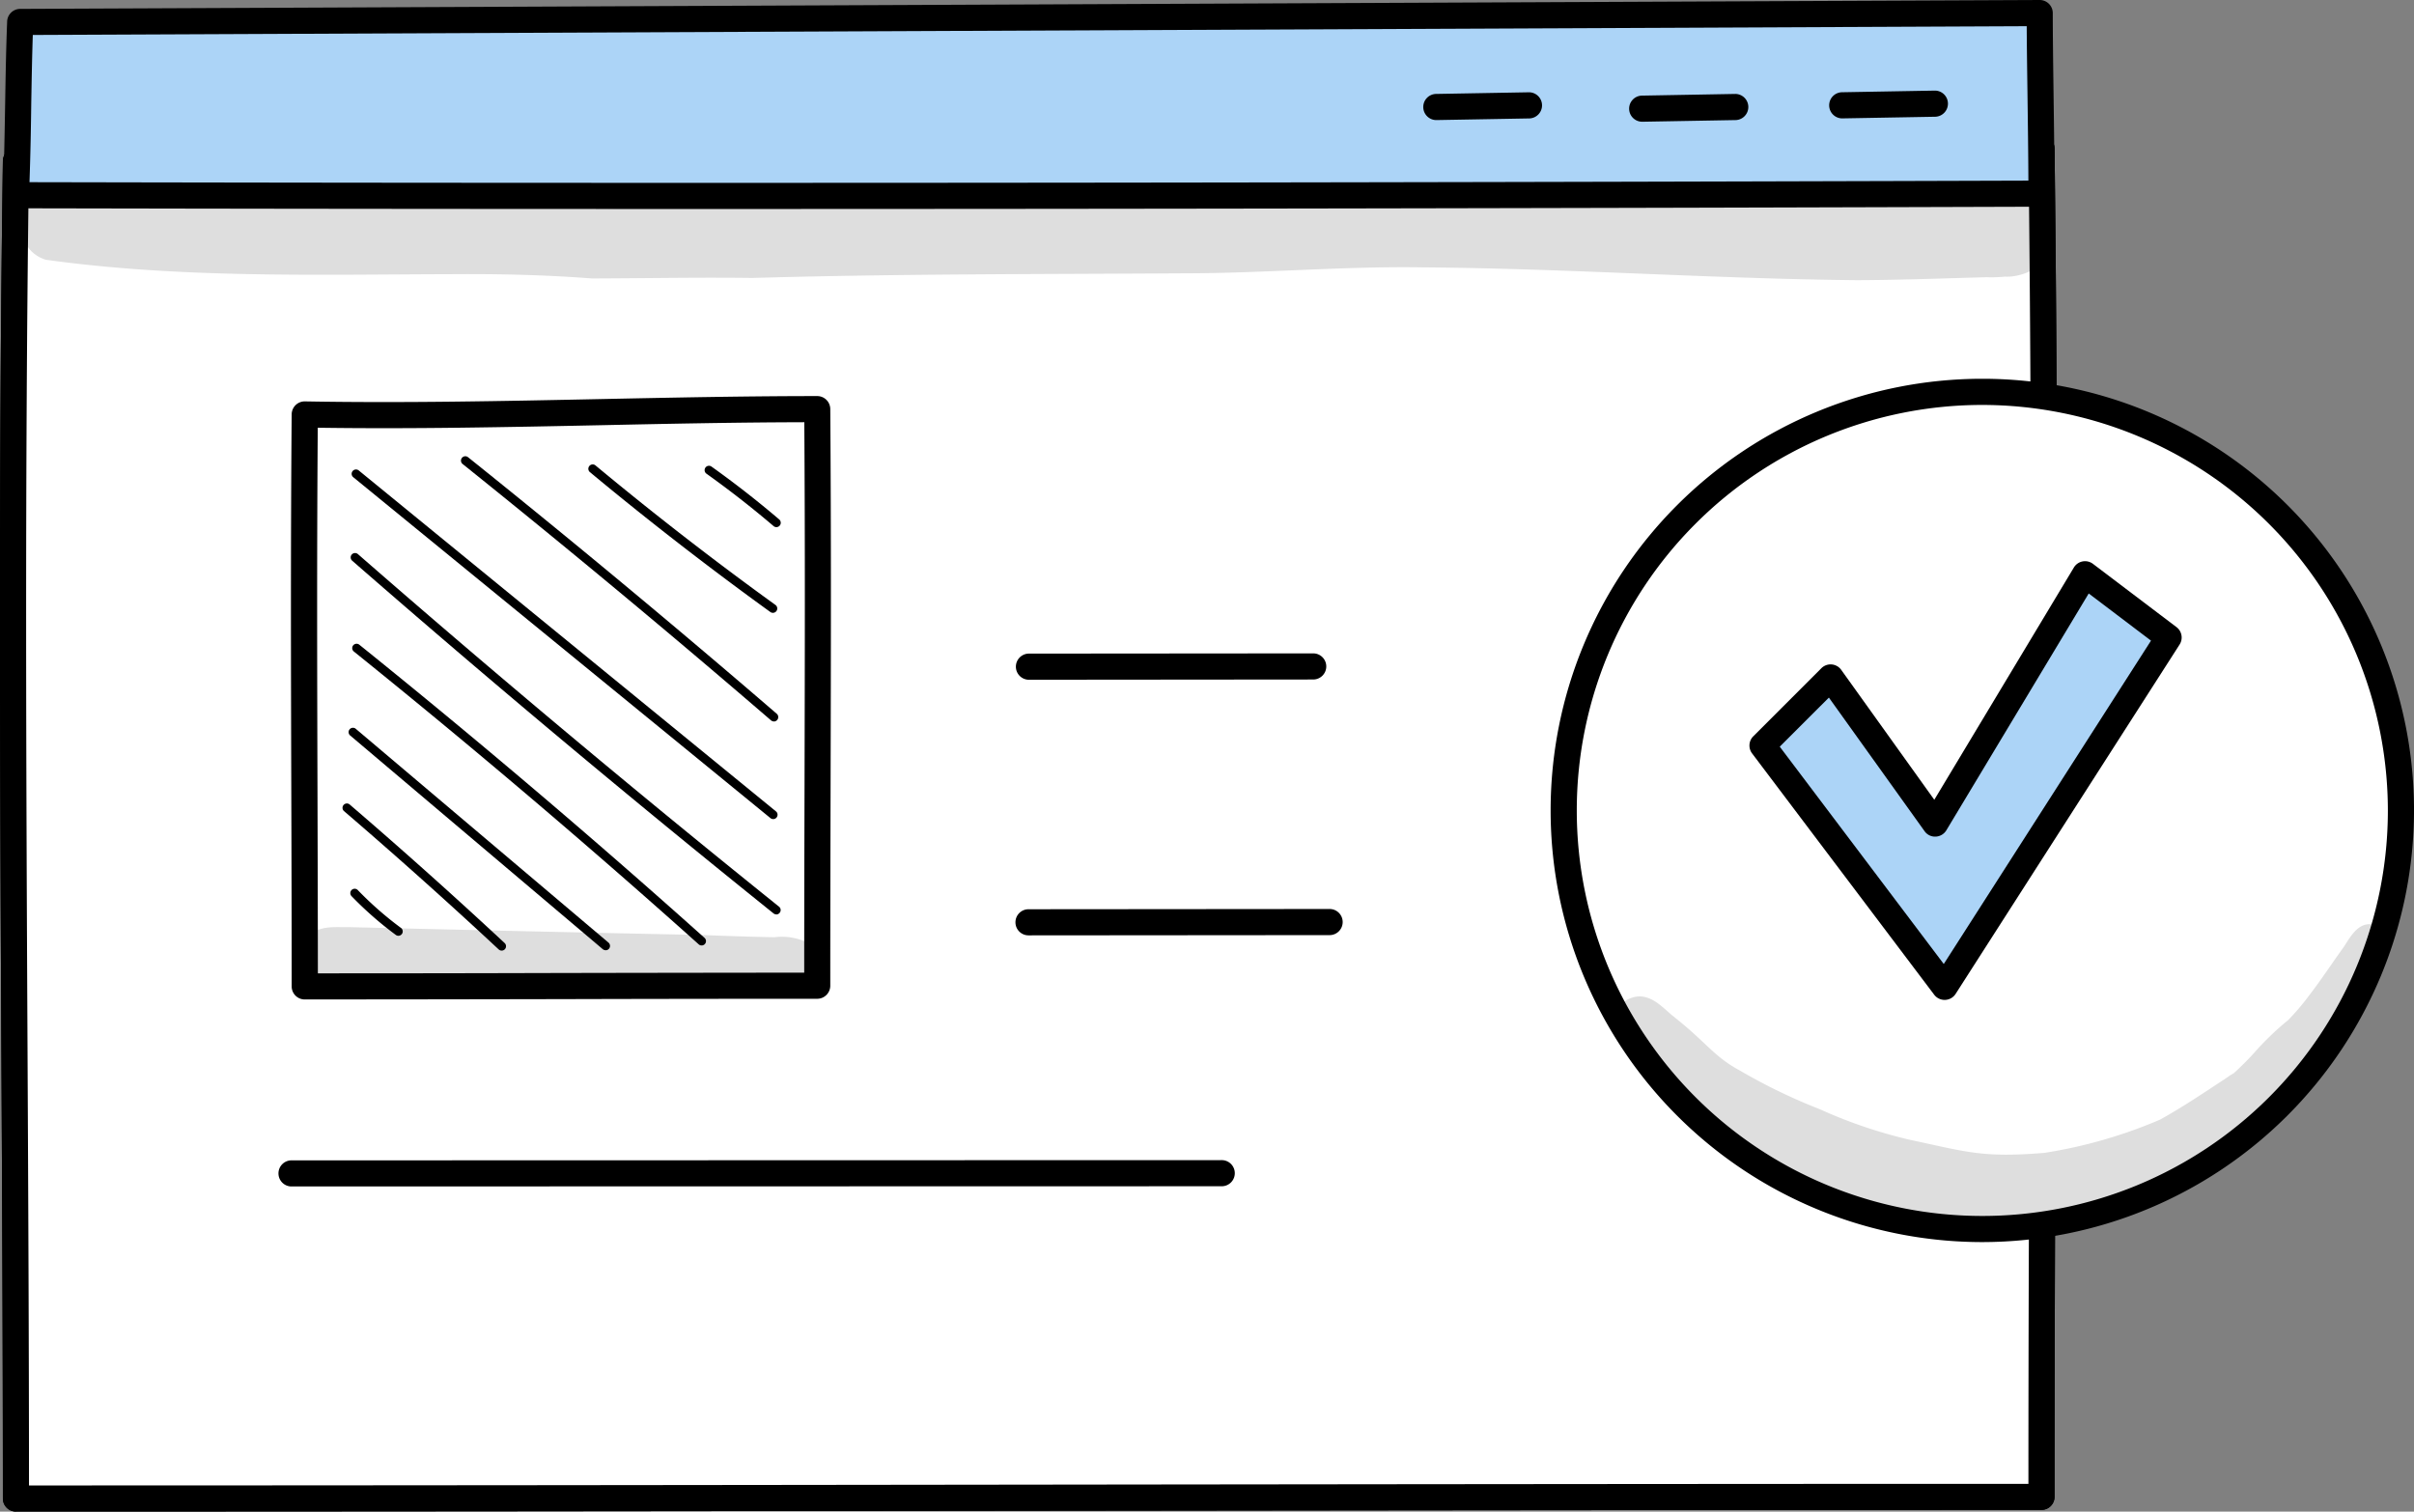
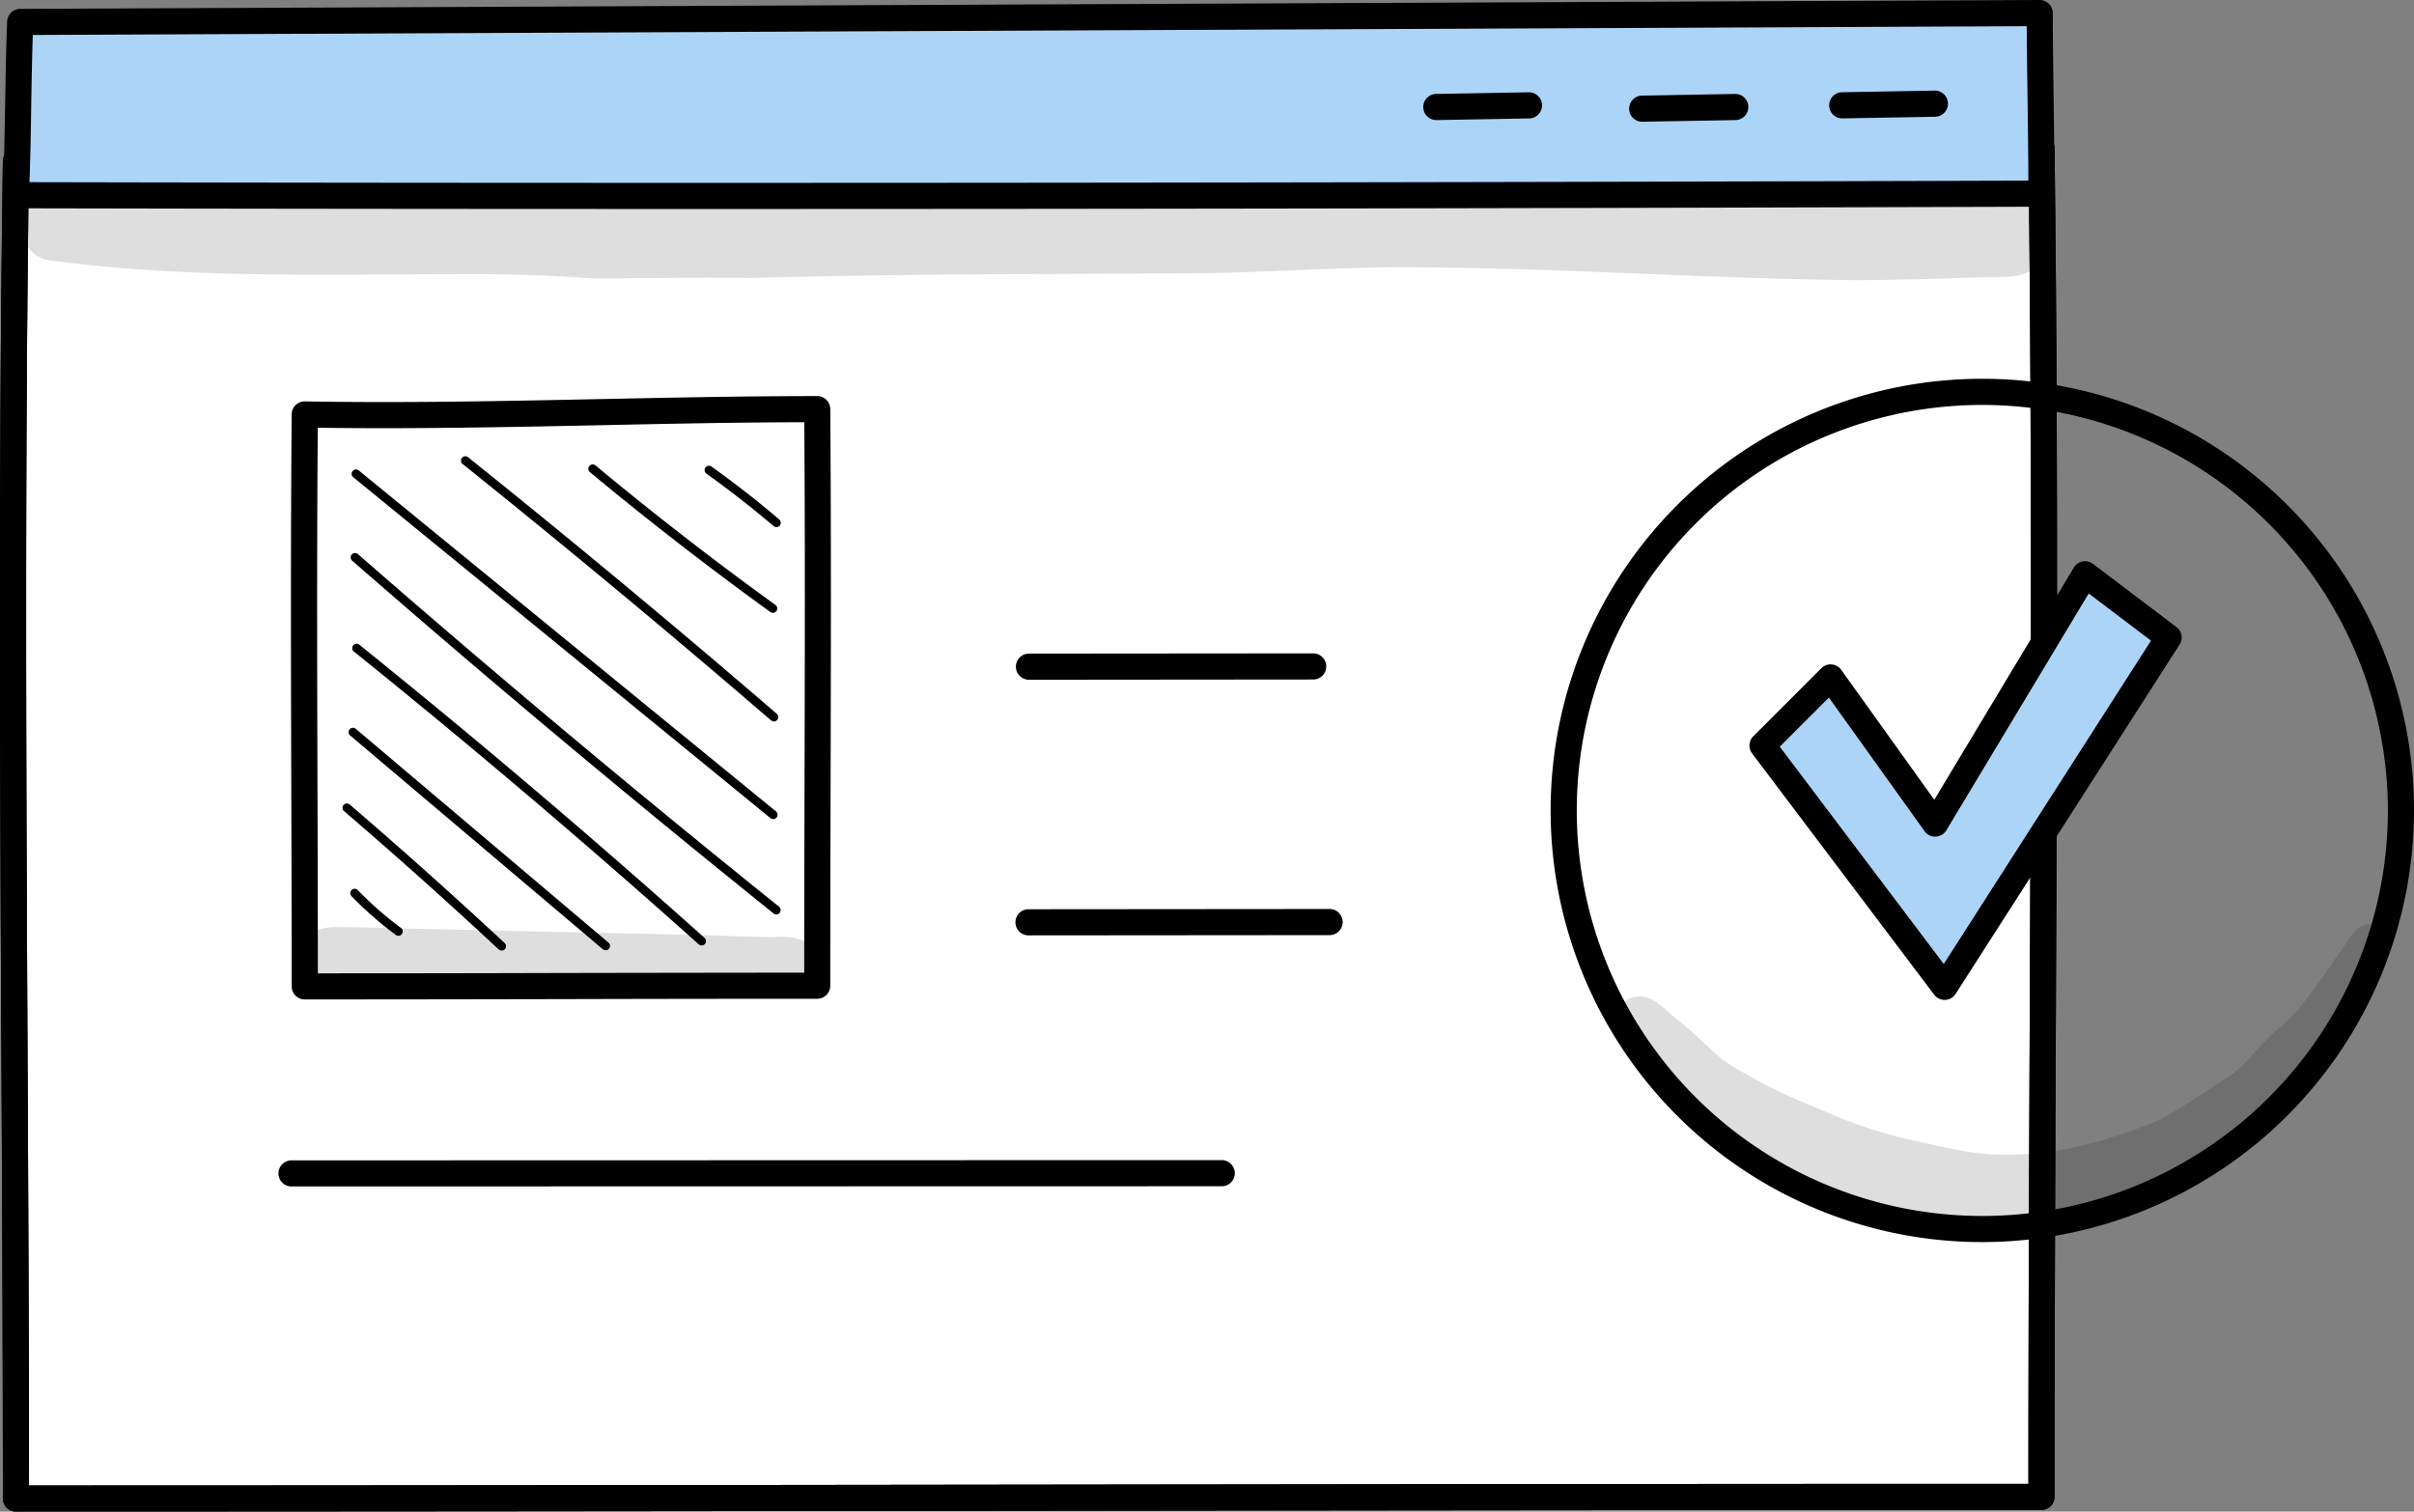
<svg xmlns="http://www.w3.org/2000/svg" id="Group_115" data-name="Group 115" width="156.015" height="97.701" viewBox="0 0 156.015 97.701">
  <rect x="0" y="0" width="156.015" height="97.701" fill="#808080" stroke="none" />
  <defs>
    <clipPath id="clip-path">
      <rect id="Rectangle_26" data-name="Rectangle 26" width="156.015" height="97.701" fill="none" />
    </clipPath>
    <clipPath id="clip-path-2">
      <rect id="Rectangle_25" data-name="Rectangle 25" width="156.015" height="97.7" transform="translate(0 0.001)" fill="none" />
    </clipPath>
    <clipPath id="clip-path-3">
      <rect id="Rectangle_21" data-name="Rectangle 21" width="131.005" height="5.583" transform="translate(1.39 12.531)" fill="none" />
    </clipPath>
    <clipPath id="clip-path-4">
      <rect id="Rectangle_22" data-name="Rectangle 22" width="33.488" height="4.506" transform="translate(19.427 59.925)" fill="none" />
    </clipPath>
    <clipPath id="clip-path-5">
      <rect id="Rectangle_23" data-name="Rectangle 23" width="50.273" height="19.187" transform="translate(104.256 59.734)" fill="none" />
    </clipPath>
    <clipPath id="clip-path-6">
      <rect id="Rectangle_24" data-name="Rectangle 24" width="0.336" height="0.26" transform="translate(108.111 65.66)" fill="none" />
    </clipPath>
  </defs>
  <g id="Group_114" data-name="Group 114" clip-path="url(#clip-path)">
    <g id="Group_113" data-name="Group 113">
      <g id="Group_112" data-name="Group 112" clip-path="url(#clip-path-2)">
        <path id="Path_228" data-name="Path 228" d="M131.939,96.753c0-31.015.362-58.023,0-87.14-43.453,0-87.129,1.265-130.908.8-.419,29.674,0,57.586,0,86.44q65.635,0,130.909-.1" fill="#fff" />
        <path id="Path_229" data-name="Path 229" d="M1.03,97.7a.844.844,0,0,1-.844-.844c0-9.62-.047-19.293-.094-28.648C0,49.517-.094,30.19.186,10.4a.844.844,0,0,1,.844-.832h.009c25.288.267,50.939-.048,75.746-.352,18.094-.222,36.8-.452,55.153-.452a.845.845,0,0,1,.845.834c.239,19.214.164,37.392.084,56.637-.041,9.812-.083,19.959-.083,30.513a.844.844,0,0,1-.845.844c-21.741,0-43.879.027-65.289.052-21.491.026-43.713.052-65.62.052m.833-86.431C1.6,30.746,1.691,49.781,1.781,68.2c.045,9.083.091,18.466.093,27.812,21.633,0,43.559-.027,64.774-.053,21.133-.024,42.977-.051,64.447-.051,0-10.255.044-20.124.083-29.676.079-18.96.153-36.882-.074-55.775-18.072.007-36.484.233-54.3.451-24.54.3-49.909.611-74.942.361" />
-         <path id="Path_230" data-name="Path 230" d="M131.939,96.753c0-31.015.362-58.023,0-87.14-43.453,0-87.129,1.265-130.908.8-.419,29.674,0,57.586,0,86.44q65.635,0,130.909-.1" fill="#fff" />
        <path id="Path_231" data-name="Path 231" d="M1.03,97.7a.844.844,0,0,1-.844-.844c0-9.62-.047-19.293-.094-28.648C0,49.517-.094,30.19.186,10.4a.844.844,0,0,1,.844-.832h.009c25.288.267,50.939-.048,75.746-.352,18.094-.222,36.8-.452,55.153-.452a.845.845,0,0,1,.845.834c.239,19.214.164,37.392.084,56.637-.041,9.812-.083,19.959-.083,30.513a.844.844,0,0,1-.845.844c-21.741,0-43.879.027-65.289.052-21.491.026-43.713.052-65.62.052m.833-86.431C1.6,30.746,1.691,49.781,1.781,68.2c.045,9.083.091,18.466.093,27.812,21.633,0,43.559-.027,64.774-.053,21.133-.024,42.977-.051,64.447-.051,0-10.255.044-20.124.083-29.676.079-18.96.153-36.882-.074-55.775-18.072.007-36.484.233-54.3.451-24.54.3-49.909.611-74.942.361" />
        <path id="Path_232" data-name="Path 232" d="M1.306,1.42c-.145,3.618-.11,7.052-.276,11.2,43.817.094,87.23.038,130.909-.1,0-3.742-.111-8.631-.111-11.671Z" fill="#acd4f7" />
        <path id="Path_233" data-name="Path 233" d="M45.342,13.508c-15.2,0-29.935-.015-44.314-.046a.844.844,0,0,1-.842-.878C.272,10.451.3,8.505.334,6.624c.03-1.79.058-3.48.128-5.239A.844.844,0,0,1,1.3.575L131.824,0h0a.845.845,0,0,1,.845.844c0,1.438.025,3.291.051,5.24.03,2.192.06,4.458.06,6.431a.845.845,0,0,1-.841.845c-30.79.1-59.446.148-86.6.148M1.906,11.775c39.572.083,81.849.05,129.187-.1-.007-1.753-.033-3.687-.058-5.567-.022-1.593-.043-3.122-.05-4.415L2.12,2.26c-.049,1.457-.073,2.889-.1,4.391C2,8.283,1.969,9.963,1.906,11.775" />
        <path id="Path_234" data-name="Path 234" d="M92.809,7.761a.845.845,0,0,1-.015-1.689l6.026-.107h.017a.845.845,0,0,1,.014,1.689l-6.027.107Z" />
        <path id="Path_235" data-name="Path 235" d="M106.141,7.868a.844.844,0,0,1-.014-1.688l6.026-.108h.016a.845.845,0,0,1,.014,1.689l-6.027.107Z" />
        <path id="Path_236" data-name="Path 236" d="M119.042,7.652a.845.845,0,0,1-.014-1.689l6.026-.107h.016a.845.845,0,0,1,.014,1.689l-6.027.107Z" />
        <path id="Path_237" data-name="Path 237" d="M66.472,43.935a.845.845,0,0,1,0-1.689l18.4-.015h0a.844.844,0,1,1,0,1.688Z" />
        <path id="Path_238" data-name="Path 238" d="M66.472,60.457a.844.844,0,0,1,0-1.688l19.46-.016h0a.844.844,0,1,1,0,1.688Z" />
        <path id="Path_239" data-name="Path 239" d="M18.8,76.686A.844.844,0,0,1,18.8,75l60.16-.015a.844.844,0,1,1,0,1.688Z" />
-         <path id="Path_240" data-name="Path 240" d="M101.062,52.383a27.055,27.055,0,1,1,27.054,27.055,27.054,27.054,0,0,1-27.054-27.055" fill="#fff" />
        <path id="Path_241" data-name="Path 241" d="M128.116,80.282a27.9,27.9,0,1,1,27.9-27.9,27.93,27.93,0,0,1-27.9,27.9m0-54.109a26.21,26.21,0,1,0,26.21,26.21,26.24,26.24,0,0,0-26.21-26.21" />
        <path id="Path_242" data-name="Path 242" d="M113.908,48.183l4.4-4.4,6.764,9.448,9.683-16.111,5.4,4.088L125.68,63.784Z" fill="#acd4f7" />
        <path id="Path_243" data-name="Path 243" d="M125.679,64.629a.845.845,0,0,1-.674-.336l-11.771-15.6a.843.843,0,0,1,.077-1.1l4.4-4.4a.844.844,0,0,1,1.284.1l6.017,8.4,9.02-15.011a.844.844,0,0,1,1.233-.238l5.4,4.089a.843.843,0,0,1,.2,1.128L126.39,64.24a.843.843,0,0,1-.678.388h-.033M115.024,48.261l10.6,14.047,13.394-20.9-4.026-3.049-9.2,15.306a.846.846,0,0,1-.69.409.822.822,0,0,1-.72-.353L118.2,45.088Z" />
        <path id="Path_244" data-name="Path 244" d="M52.816,63.706c0-13.264.092-24.814,0-37.267-10.994,0-22.044.541-33.121.344-.106,12.69,0,24.628,0,36.967,11.071,0,22.106-.044,33.121-.044" fill="#fff" />
        <path id="Path_245" data-name="Path 245" d="M19.695,64.6a.844.844,0,0,1-.844-.844c0-4.114-.011-8.184-.024-12.252-.023-7.993-.047-16.26.024-24.723a.843.843,0,0,1,.859-.837c6.385.114,12.867-.021,19.137-.151,4.581-.094,9.319-.193,13.969-.193a.844.844,0,0,1,.844.838c.061,8.215.042,15.985.021,24.212-.01,4.224-.021,8.543-.021,13.061a.845.845,0,0,1-.844.845q-8.25,0-16.517.022-8.291.017-16.6.022m.838-36.954c-.063,8.157-.039,16.132-.017,23.853.011,3.791.022,7.584.024,11.413q7.888,0,15.756-.023,7.845-.015,15.676-.022c0-4.214.011-8.26.021-12.222.019-7.941.038-15.457-.015-23.355-4.364.01-8.8.1-13.1.192-6.007.124-12.211.253-18.349.164" />
        <path id="Path_246" data-name="Path 246" d="M25.748,60.484a.281.281,0,0,1-.167-.055,22.835,22.835,0,0,1-2.862-2.508.281.281,0,1,1,.406-.39,22.154,22.154,0,0,0,2.79,2.445.282.282,0,0,1-.167.508" />
        <path id="Path_247" data-name="Path 247" d="M32.423,61.442a.284.284,0,0,1-.192-.075c-3.262-3.038-6.628-6.049-10.008-8.95a.282.282,0,0,1,.367-.427c3.385,2.906,6.758,5.922,10.025,8.964a.282.282,0,0,1-.192.488" />
        <path id="Path_248" data-name="Path 248" d="M39.138,61.416a.285.285,0,0,1-.182-.066L22.64,47.545a.282.282,0,1,1,.364-.43L39.32,60.92a.281.281,0,0,1-.182.5" />
        <path id="Path_249" data-name="Path 249" d="M45.346,61.11a.282.282,0,0,1-.188-.072C37.927,54.562,30.431,48.2,22.88,42.119a.282.282,0,1,1,.353-.439c7.559,6.084,15.062,12.456,22.3,18.939a.281.281,0,0,1-.188.491" />
        <path id="Path_250" data-name="Path 250" d="M50.169,59.1a.278.278,0,0,1-.176-.062C40.8,51.654,31.636,43.985,22.761,36.24a.282.282,0,0,1,.371-.425C32,43.555,41.157,51.22,50.345,58.6a.28.28,0,0,1,.043.4.276.276,0,0,1-.219.106" />
        <path id="Path_251" data-name="Path 251" d="M49.97,52.941a.278.278,0,0,1-.178-.064L22.83,30.843a.281.281,0,1,1,.356-.435L50.148,52.442a.281.281,0,0,1-.178.5" />
        <path id="Path_252" data-name="Path 252" d="M50.015,46.629a.285.285,0,0,1-.184-.068c-6.528-5.626-13.237-11.2-19.937-16.574a.281.281,0,0,1,.352-.438C36.952,34.924,43.665,40.5,50.2,46.134a.283.283,0,0,1,.029.4.278.278,0,0,1-.213.1" />
        <path id="Path_253" data-name="Path 253" d="M49.952,39.61a.282.282,0,0,1-.165-.053c-3.973-2.871-7.9-5.916-11.673-9.051a.282.282,0,0,1,.36-.433c3.762,3.127,7.679,6.164,11.643,9.028a.281.281,0,0,1-.165.509" />
        <path id="Path_254" data-name="Path 254" d="M50.173,34.07A.277.277,0,0,1,49.991,34c-1.392-1.187-2.849-2.325-4.334-3.384a.281.281,0,1,1,.326-.458c1.5,1.068,2.97,2.217,4.373,3.413a.282.282,0,0,1-.183.5" />
        <g id="Group_102" data-name="Group 102" opacity="0.129">
          <g id="Group_101" data-name="Group 101">
            <g id="Group_100" data-name="Group 100" clip-path="url(#clip-path-3)">
              <path id="Path_255" data-name="Path 255" d="M132.26,14.616c.014.031.028.059.041.082a2.892,2.892,0,0,0-.265-.732c-1.007-1.74-3.259-.99-4.9-.98-2.23.079-4.458-.077-6.686-.141-3.074-.131-6.151,0-9.226.009-.918.028-1.836.048-2.755.055a1.762,1.762,0,0,0-1.26.38c-5.09-.162-10.18-.3-15.272-.355-3.59-.112-7.174.086-10.761.176-5.418.1-10.836.028-16.253-.088-8.414-.047-16.831.215-25.241.463-2.124.08-4.235-.254-6.358-.229-4.195-.043-8.388.1-12.582.074-6.011.038-13.306-.357-17.488-.8a2.185,2.185,0,0,0-.29,4.259c8.734,1.215,17.617.953,26.417.932,2.964-.02,5.922.049,8.877.277,3.452-.009,6.9-.078,10.357-.032,9.3-.269,18.6-.24,27.9-.3,5.164,0,10.314-.469,15.479-.384,9.348.069,18.682.737,28.027.828,2.807-.011,5.611-.119,8.416-.194.668.051,2.165-.149,1.149-.026a3.657,3.657,0,0,0,1.626-.367,2.5,2.5,0,0,0,1.045-2.91" />
            </g>
          </g>
        </g>
        <g id="Group_105" data-name="Group 105" opacity="0.129">
          <g id="Group_104" data-name="Group 104">
            <g id="Group_103" data-name="Group 103" clip-path="url(#clip-path-4)">
              <path id="Path_256" data-name="Path 256" d="M51.989,60.835a3.86,3.86,0,0,0-1.951-.257q-2.28-.046-4.559-.141-11.466-.236-22.933-.512c-.882.023-1.9-.138-2.565.577a1.944,1.944,0,0,0,1.363,3.291c7.595.037,15.183.416,22.779.456,1.746.066,3.493.15,5.24.181a7.271,7.271,0,0,0,2.4-.206,1.908,1.908,0,0,0,.228-3.389" />
            </g>
          </g>
        </g>
        <g id="Group_108" data-name="Group 108" opacity="0.129">
          <g id="Group_107" data-name="Group 107">
            <g id="Group_106" data-name="Group 106" clip-path="url(#clip-path-5)">
              <path id="Path_257" data-name="Path 257" d="M153.533,59.791c-1.066-.3-1.569.666-2.054,1.412-.753,1.041-1.456,2.117-2.239,3.136l-.05.065a15.246,15.246,0,0,1-1.308,1.529,18.586,18.586,0,0,0-2.208,2.129c-.41.455-.847.884-1.3,1.3l-.13.077A2,2,0,0,0,144,69.6c.012-.009-.03.019-.176.117-1.385.913-2.765,1.844-4.218,2.648a31.1,31.1,0,0,1-7.482,2.151c-4.009.328-5.02-.066-8.676-.842a31.318,31.318,0,0,1-5.7-1.919c-.242-.105-.4-.167-.428-.177a36.583,36.583,0,0,1-4.9-2.4c-1.636-.876-2.172-1.829-4.176-3.408-.041-.032-.083-.063-.124-.1l-.023-.019.018.015c-.653-.545-1.264-1.248-2.146-1.263a1.732,1.732,0,0,0-1.214,2.931c1.959,1.549,3.364,3.694,5.518,5.012a62.122,62.122,0,0,0,8.215,4.519,35.244,35.244,0,0,0,9.478,2.038,23.045,23.045,0,0,0,6.882-.925,26.674,26.674,0,0,0,8.075-3.444,13.775,13.775,0,0,0,3.476-2.765,34.686,34.686,0,0,0,2.8-3.126,41.392,41.392,0,0,0,4.277-5.539,5.529,5.529,0,0,0,1.033-1.817,1.341,1.341,0,0,0-.973-1.49" />
            </g>
          </g>
        </g>
        <g id="Group_111" data-name="Group 111" opacity="0.129">
          <g id="Group_110" data-name="Group 110">
            <g id="Group_109" data-name="Group 109" clip-path="url(#clip-path-6)">
              <path id="Path_258" data-name="Path 258" d="M108.239,65.761c.069.054.137.109.208.158l-.336-.26,0,.005.123.1" />
            </g>
          </g>
        </g>
      </g>
    </g>
  </g>
</svg>